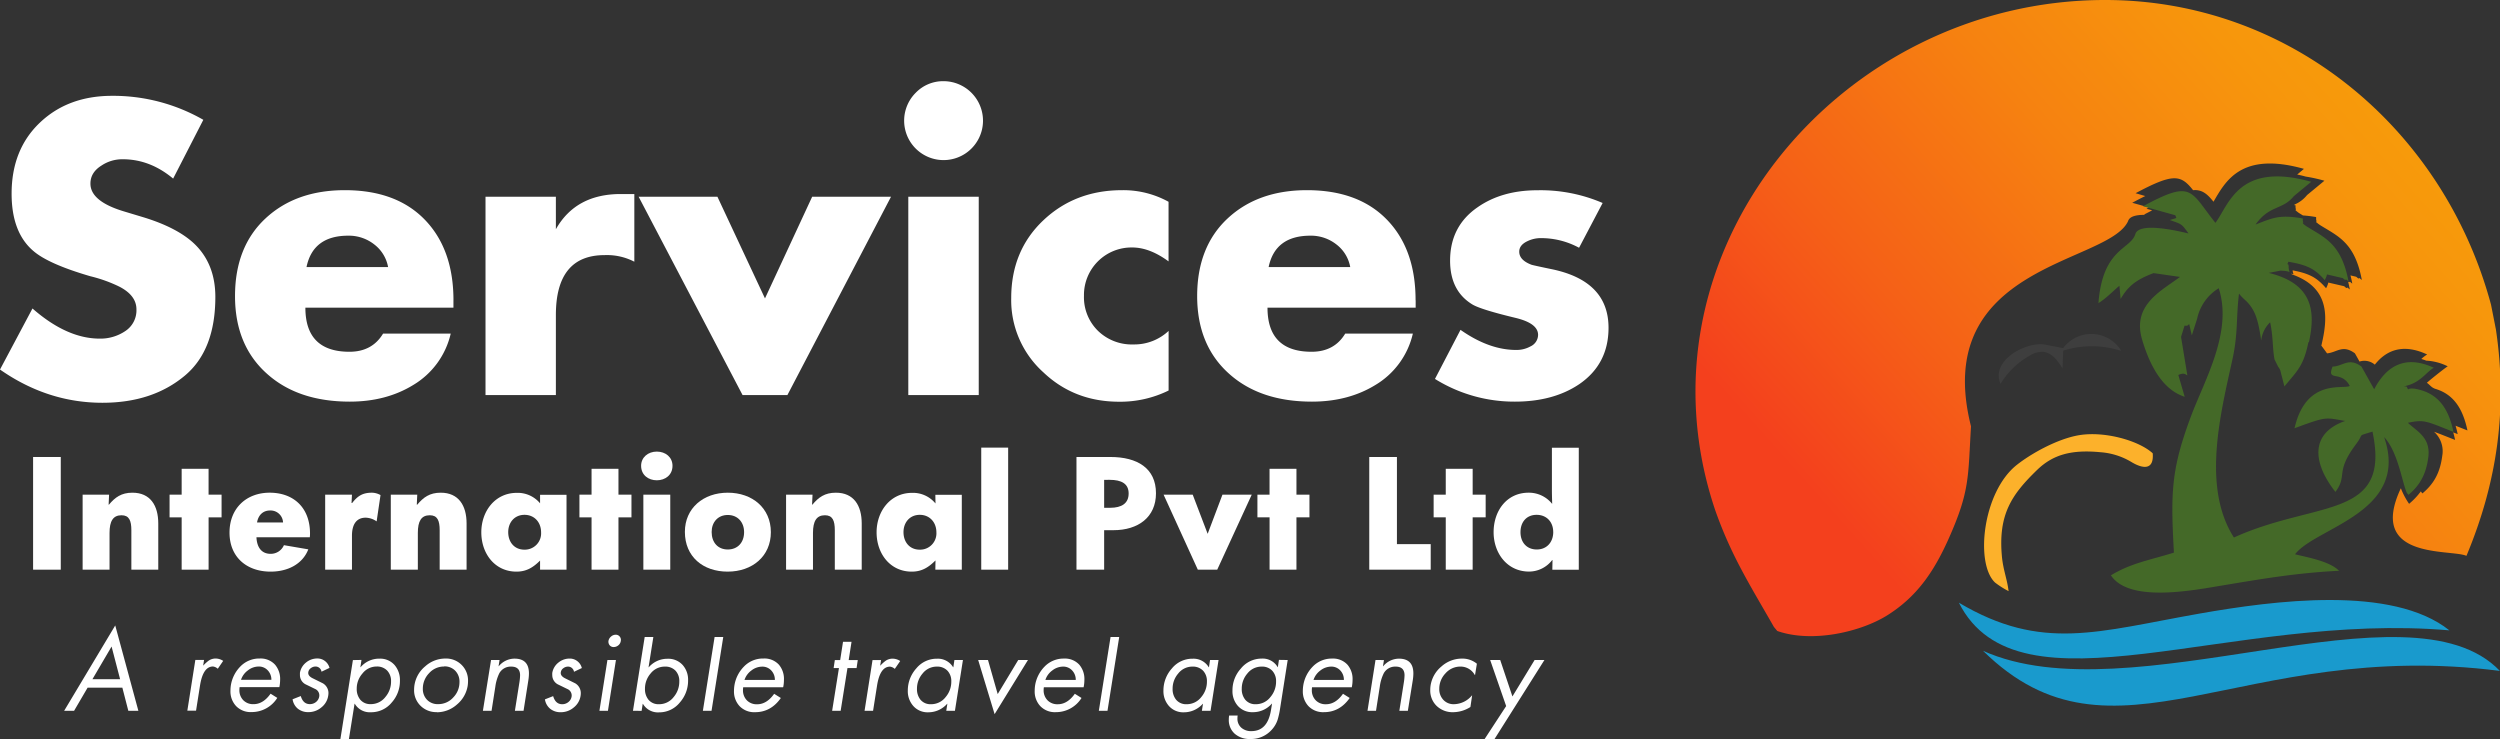
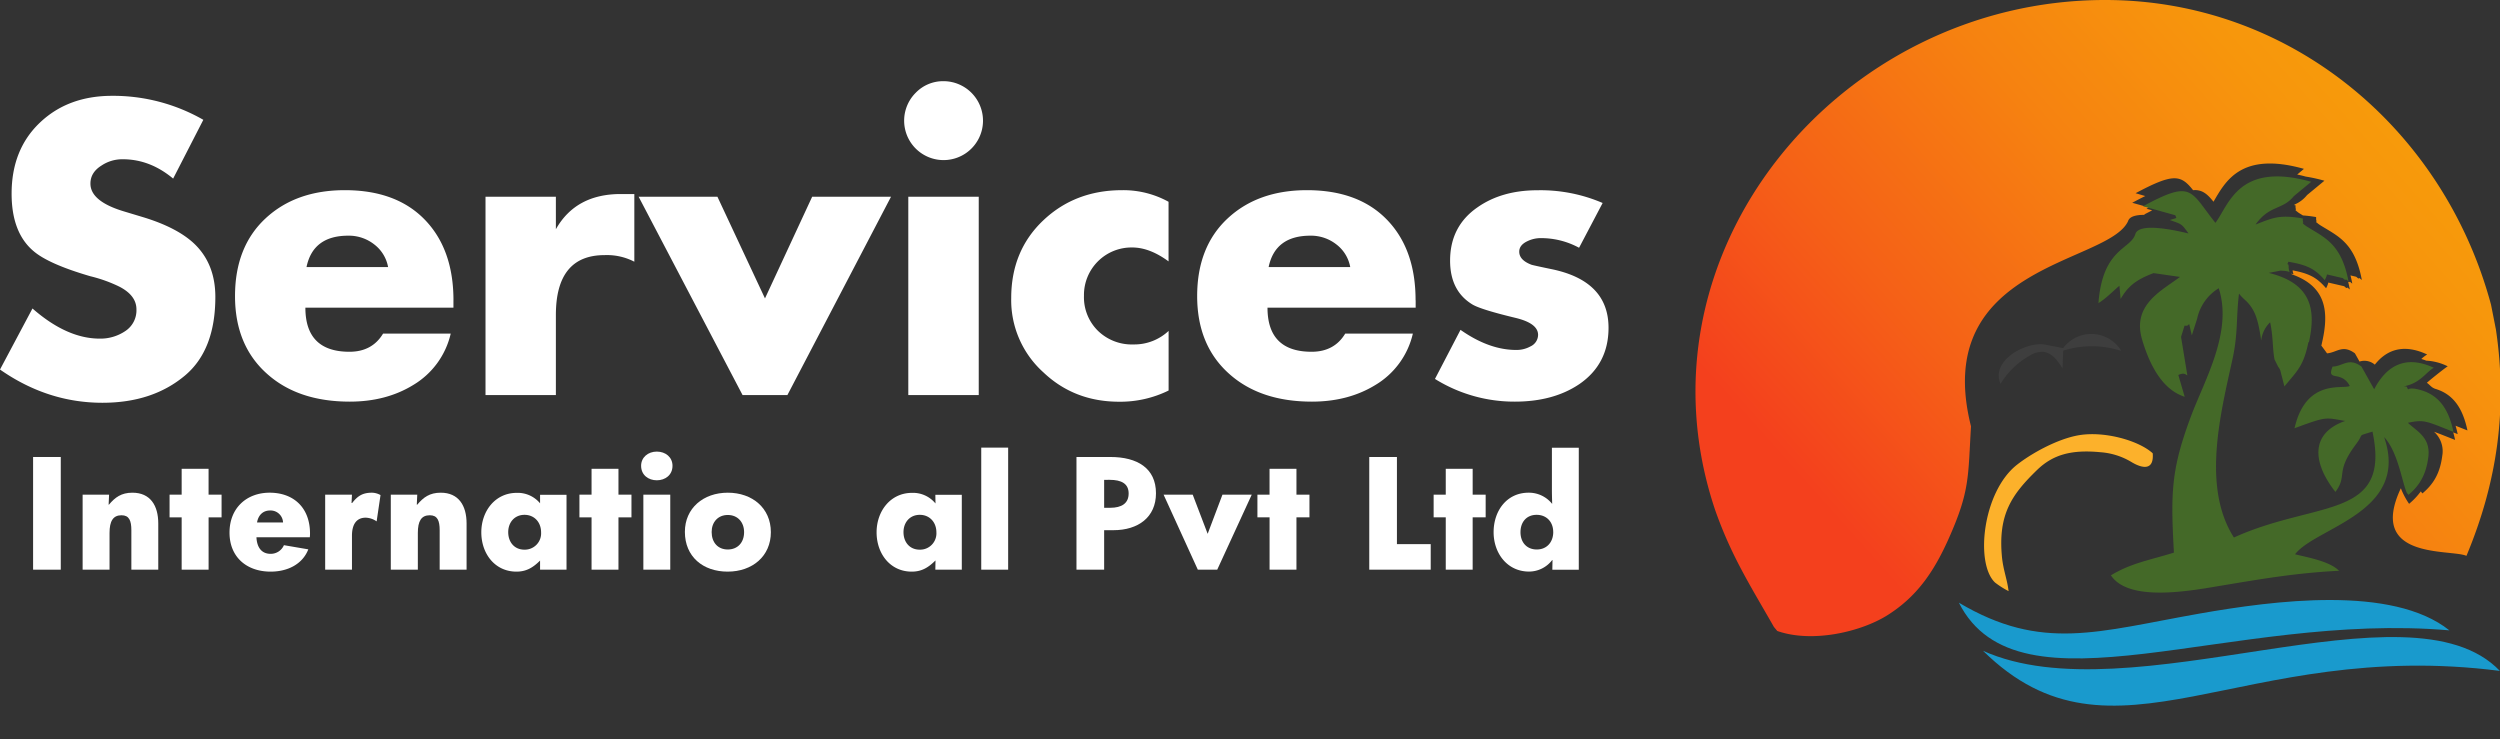
<svg xmlns="http://www.w3.org/2000/svg" viewBox="0 0 880.77 260.44">
  <rect x="0" y="0" width="880.77" height="260.44" fill="#333333" stroke="none" />
  <defs>
    <style>.cls-1{fill:#fff;}.cls-2{fill:#fcb12b;}.cls-2,.cls-3,.cls-4,.cls-5,.cls-6{fill-rule:evenodd;}.cls-3{fill:url(#linear-gradient);}.cls-4{fill:#446928;}.cls-5{fill:#3e3e3e;}.cls-6{fill:#199acd;}</style>
    <linearGradient id="linear-gradient" x1="630.87" y1="228.51" x2="856.3" y2="27.46" gradientUnits="userSpaceOnUse">
      <stop offset="0.14" stop-color="#f4401d" />
      <stop offset="0.36" stop-color="#f56017" />
      <stop offset="0.63" stop-color="#f68210" />
      <stop offset="0.85" stop-color="#f7960c" />
      <stop offset="1" stop-color="#f79e0a" />
    </linearGradient>
  </defs>
  <g id="Layer_2" data-name="Layer 2">
    <g id="Layer_1-2" data-name="Layer 1">
      <path class="cls-1" d="M11.66,200.7V161h9.75v39.7Z" />
      <path class="cls-1" d="M29.11,200.7V174.27h9.32l-.16,3.53h.11c2.16-2.58,4.37-4.22,8.27-4.22,6.32,0,9.11,4.53,9.11,10.85V200.7H46.28V186.85c0-3.47-.79-5.32-3.48-5.32-2.95,0-4.21,2.06-4.21,6.22V200.7Z" />
      <path class="cls-1" d="M64,200.7V182.27H59.74v-8H64v-9.11h9.48v9.11h4.58v8H73.49V200.7Z" />
      <path class="cls-1" d="M109.15,189.28H90.35c.15,3.47,1.73,5.84,5,5.84a5.06,5.06,0,0,0,4.68-3.05l8.59,1.47c-2.06,5.27-7.32,7.85-13.27,7.85-8.38,0-14.49-5.06-14.49-13.75S86.92,173.58,95,173.58c8.43,0,14.22,5.27,14.22,14.38A11.22,11.22,0,0,1,109.15,189.28Zm-9.43-5.22a4.4,4.4,0,0,0-4.58-4.21c-2.58,0-4.16,1.74-4.58,4.21Z" />
      <path class="cls-1" d="M114.56,200.7V174.27H124l-.15,2.95h.21c2.05-2.64,3.84-3.64,7.05-3.64a6.52,6.52,0,0,1,2.95.84l-1.37,9.27a7.08,7.08,0,0,0-3.84-1.31c-3.16,0-4.85,2.21-4.85,6.37V200.7Z" />
      <path class="cls-1" d="M137.68,200.7V174.27H147l-.16,3.53H147c2.16-2.58,4.37-4.22,8.27-4.22,6.31,0,9.11,4.53,9.11,10.85V200.7h-9.48V186.85c0-3.47-.79-5.32-3.48-5.32-3,0-4.21,2.06-4.21,6.22V200.7Z" />
      <path class="cls-1" d="M169.57,187.54c0-7.48,4.9-13.9,12.48-13.9a10.22,10.22,0,0,1,8.22,3.68h0l0-3h9.32V200.7h-9.32l0-3.21h0c-2.53,2.53-4.9,3.9-8.32,3.9C174.36,201.39,169.57,195.07,169.57,187.54Zm21.06,0c0-3.53-2.36-6.16-5.84-6.16s-5.74,2.63-5.74,6.11,2.16,6.16,5.69,6.16A5.75,5.75,0,0,0,190.63,187.54Z" />
      <path class="cls-1" d="M208.41,200.7V182.27h-4.27v-8h4.27v-9.11h9.48v9.11h4.58v8h-4.58V200.7Z" />
      <path class="cls-1" d="M225.87,164.1c0-2.95,2.42-5,5.53-5s5.53,2,5.53,5c0,3.27-2.58,5.11-5.53,5.11S225.87,167.37,225.87,164.1Zm.79,36.6V174.27h9.48V200.7Z" />
      <path class="cls-1" d="M241.29,187.38c0-8.32,6.48-13.8,15.12-13.8s15.17,5.43,15.17,13.91-6.53,13.9-15.22,13.9S241.29,196.12,241.29,187.38Zm20.86.11c0-3.53-2.27-6.06-5.74-6.06s-5.69,2.53-5.69,6c0,3.69,2.21,6.16,5.69,6.16S262.15,191.12,262.15,187.49Z" />
-       <path class="cls-1" d="M276.94,200.7V174.27h9.32l-.16,3.53h.11c2.16-2.58,4.37-4.22,8.27-4.22,6.32,0,9.11,4.53,9.11,10.85V200.7h-9.48V186.85c0-3.47-.79-5.32-3.48-5.32-2.95,0-4.21,2.06-4.21,6.22V200.7Z" />
      <path class="cls-1" d="M308.83,187.54c0-7.48,4.9-13.9,12.48-13.9a10.22,10.22,0,0,1,8.22,3.68h.05l-.05-3h9.32V200.7h-9.32l.05-3.21h-.05c-2.53,2.53-4.9,3.9-8.32,3.9C313.62,201.39,308.83,195.07,308.83,187.54Zm21.07,0c0-3.53-2.37-6.16-5.85-6.16s-5.74,2.63-5.74,6.11,2.16,6.16,5.69,6.16A5.75,5.75,0,0,0,329.9,187.54Z" />
      <path class="cls-1" d="M345.7,200.7v-43h9.48v43Z" />
      <path class="cls-1" d="M379.25,200.7V161H391.2c9.48,0,16.06,3.95,16.06,12.79,0,8.43-6.26,13-15,13H389v13.9ZM389,178.9h2.1c4.11,0,6.53-1.58,6.53-5.05s-2.58-4.8-6.68-4.8H389Z" />
      <path class="cls-1" d="M422,200.7l-12.06-26.43H420.2l5.27,13.8,5.21-13.8H441L428.84,200.7Z" />
      <path class="cls-1" d="M447.28,200.7V182.27H443v-8h4.27v-9.11h9.48v9.11h4.58v8h-4.58V200.7Z" />
      <path class="cls-1" d="M482.4,200.7V161h9.75v30.7h11.9v9Z" />
      <path class="cls-1" d="M509.35,200.7V182.27h-4.27v-8h4.27v-9.11h9.48v9.11h4.58v8h-4.58V200.7Z" />
      <path class="cls-1" d="M526.21,187.49c0-7.53,4.63-13.91,12.32-13.91a10.47,10.47,0,0,1,8.27,3.9h.05c-.05-1.47-.1-3.58-.1-4.85v-14.9h9.47v43H546.9l.06-3.42h-.11a10.29,10.29,0,0,1-8.21,4.06C531,201.34,526.21,194.91,526.21,187.49Zm21-.06c0-3.53-2.32-6.05-5.85-6.05s-5.68,2.52-5.68,6.11,2.21,6.1,5.74,6.1S547.22,191,547.22,187.43Z" />
      <path class="cls-2" d="M707.64,208.26c-.46-4.06-1.88-7.39-2.33-12-1.43-15,3.43-22,12.29-30.61,5.65-5.51,12.2-7.32,22.51-6.32a24.5,24.5,0,0,1,10.9,3.5c3.79,2.26,7.9,3,7.41-3.13-4.88-4.48-17-7.91-26.06-6.36-7.67,1.32-16.93,6.56-21.85,10.47-12.06,9.57-14.71,34.84-7.61,41.45a31.35,31.35,0,0,0,4.74,3Z" />
      <path class="cls-3" d="M626.15,222.3c12.48,4.37,29.71.23,38.93-5.63,9.87-6.27,15.94-14.6,21.32-26.6,7.67-17.11,6.91-21.9,8-39.86C680,93,742.85,93.07,749.74,77.9c.52-1.72,3-2.24,6-2.2l-.38-.1c1-.55,2-1,2.86-1.51l-2-.55.85-.45-1.67-.47h0l-4.2-1.18c1.7-.91,3.22-1.7,4.59-2.37l-3.41-1C765.64,61,768.28,61.48,772.64,67c3.11-.25,4.92,1.22,7.19,4.07C784,64,789.42,53.23,811.7,59.49l-2.38,2c1,.2,2,.44,3,.72a55.43,55.43,0,0,1,6.59,1.46l-6.12,5.06A11.37,11.37,0,0,1,808.53,72l-.06,0-.21.26.48.08v.86c.66,2.74-.37-.12.15.78.09.15-.17.33,1.73,1.48l.72.44a43.11,43.11,0,0,1,4.65.58v.86c.67,2.74-.36-.11.16.79.08.15-.17.32,1.72,1.48,6.19,3.78,11.81,6.19,14.22,19-.36-.16-.86-.85-1-.56s-.77-.42-1-.55l-2-.47c.24.9.45,1.85.64,2.88-.35-.16-.85-.85-1-.56-.08.14-.27,0-.47-.11.22.85.42,1.76.6,2.72-.35-.16-.85-.85-1-.56s-.78-.42-1-.56l-5.57-1.29a7.56,7.56,0,0,1-.8,2c-3.17-3.7-5.83-5.18-11.78-6.3.16,1.71.8,1.44-.53,1.15l.3.27c11.94,4.21,13.05,12.88,10.73,23.41-.13.6-.25,1.16-.38,1.69.68.89,1.34,1.79,2,2.72,3.5-.29,5.45-3.23,9.83,0l1.62,2.89a5.62,5.62,0,0,1,5.39,1.09c3.89-4.94,9.75-7.65,18.44-3.58a11.56,11.56,0,0,0-2.06,1.58c.57.16,1.15.36,1.75.59a19,19,0,0,1,7.56,2c-.94.53-6.33,4.85-7.35,5.8,1.39,1,1.56,1.7,3.19,2.2,6.43,2,9.55,7.2,11.1,14.59l-4.18-1.66c.28.94.53,1.93.74,2.95l-1.57-.61c.25.85.47,1.74.66,2.66-3.38-1.32-5.65-2.26-7.42-2.87a9.2,9.2,0,0,1,2.9,8.45c-.79,6.19-3.1,10-7,13.27a8.2,8.2,0,0,1-.55-.73,24.39,24.39,0,0,1-4.14,4.39,26.53,26.53,0,0,1-2.9-5.48c-11.92,25.34,17.47,21.33,23.11,23.81,10.84-25.94,14.55-51.77,10.38-79.75l-1.72-8.73C860.87,45.14,806.66,0,741.66,0,648,0,573.78,89.17,604.29,179.77c5.7,16.13,12.17,26.22,20.59,40.95,0,.05.11.18.15.23l1.12,1.35Z" />
      <path class="cls-4" d="M813.27,120.57c-1.73,8.45-3.95,10.08-8.45,15.57l-1.49-5.78c-.08-.18-.27-.5-.36-.66s-.31-.42-.39-.56l-1.25-2.5c-.74-3.91-.46-8.19-1.55-13.1a10.66,10.66,0,0,0-3.15,6.43c-.55-3.84-1.23-7.73-2.69-10.45-1.89-3.54-3.68-4-5.12-6.12-1.06,8.53-.27,13.92-2.34,23.33-4.21,19.15-10.77,45,.55,62.64,29.05-13.2,55.45-6.18,48.81-37.31-5.7,1.78-2.83.49-5.66,4.24-7.75,10.29-2.92,11-7.4,17-7.86-10-9.2-20.57,3.45-25-7.15-1.18-6.19-1.73-17.85,2.57,4.07-17.78,17.23-13.58,19.46-14.9-3-5.73-8.29-1.23-6.06-6.82,3.73-.1,5.67-3.35,10.19,0l4.47,8c3.71-7.18,10.13-12.66,21-7.58-2.75,1.54-4.78,5.47-10.46,6.51.31.16.83-.1,1,.29.91,2-.72-.64,5.3,1.19,6.43,2,9.55,7.21,11.1,14.6-9.65-3.79-10.25-4.45-16.05-3.2,3.14,3,8.08,5.14,7.18,12.12-.79,6.19-3.1,10-7,13.27-.45-.69-.51-.24-1.21-2.47-1.4-4.44-3.07-13.31-7.36-17.9,9.23,26.59-24.07,31.74-31.38,41.3,5.61,1.35,12.27,2.59,15.52,5.81-15.55.77-28,3-42.5,5.4-11.63,2-31.83,5.36-37.89-3.8,7.29-4.39,13.59-5.31,22.2-8-1.17-21.15-1-29.27,6-48,4.75-12.74,14.81-29.8,9.78-45.14a16.69,16.69,0,0,0-7.6,10.71l-1.86,5.87c-1.66-6.58-.14-2.79-2.57-3.43l-1.24,4,2.21,13.48c-.4.16-.73-1.2-3.17-.07l2.24,7.68c-7.27-2.32-12-10-15-20.15-3.64-12.3,6.95-17.23,13.34-22.08l-9.29-1.34c-6.21,2.32-9.06,4.67-11.62,9.11l-.43-4.64c-2,1.61-4.42,4.25-7.38,6.1,1.46-19.42,11.37-18.86,13-24.33,1.37-4.52,16.15-.8,18.74-.21-2.58-3.56-2.39-3.22-6.59-4.73,2.94-1,2.35-.35,1.94-1.68l-11.38-3.18c17.53-9.46,16.43-5.48,25.5,5.85,4.8-6.35,8.08-21.68,33.75-14.46l-6.13,5.06c-3.94,4.94-8.47,3-13.49,10,6.42-2.49,8.54-3.53,16.66-2.14v.86c.66,2.74-.37-.12.15.79.09.15-.17.32,1.73,1.48,6.18,3.78,11.8,6.19,14.21,19-.35-.16-.85-.85-1-.56s-.78-.42-1-.55l-5.57-1.3a7.56,7.56,0,0,1-.8,2c-3.35-3.91-6.13-5.34-12.8-6.48-.88,2.17,0-.25.08,1.67.05,3.14,1.72,1.5-3,1.48l-4,.79c15.14,3.7,16.68,13,14.15,24.42Z" />
      <path class="cls-5" d="M719.73,121.3c-6.54-.59-18.4,5.85-14.93,13.94a28.13,28.13,0,0,1,10.1-9.85,8.56,8.56,0,0,1,4.91-1.44c3.1.27,5.19,3.19,6.83,5.83.09-2.08.17-4.17.25-6.25a33.51,33.51,0,0,1,20.47.11,12.35,12.35,0,0,0-20.49-1l-7.14-1.37Z" />
      <path class="cls-6" d="M880.73,236.37c-91.6-11.79-136.15,38.14-182.1-7.09,51.87,23.36,150.27-26.24,182.1,7.09Z" />
      <path class="cls-6" d="M862.94,222.08c-77.22-6.73-151.72,31.92-172.82-9.75,29.35,17.42,49,10.13,84.9,3.82,26-4.56,67.83-10.12,87.92,5.93Z" />
      <path class="cls-1" d="M71.63,42.22,61,62.92q-8.17-6.81-17.7-6.81a13.12,13.12,0,0,0-7.49,2.18c-2.64,1.63-3.95,3.76-3.95,6.4q0,6.25,11.85,9.8l6.8,2.05q12,3.67,18,9.39,7.35,7.08,7.36,18.66,0,18.66-10.63,27.65Q53.8,141.9,36.09,141.9,16.75,141.9,0,130.19l11.44-21.51q12.12,10.62,23.7,10.62a15.64,15.64,0,0,0,9-2.66A8.73,8.73,0,0,0,48.07,109q0-4.9-6-8a49.88,49.88,0,0,0-10.21-3.67Q17,93,11.71,88.38,4.09,81.86,4.09,68.23q0-15.53,9.94-25t25.46-9.47a63.9,63.9,0,0,1,32.14,8.45ZM108,94.1h28.73a12.91,12.91,0,0,0-4.9-8,14.44,14.44,0,0,0-9.13-3.07q-12.39,0-14.7,11Zm51.75,11.72v2.58H107.59q0,15.52,15.52,15.53,8,0,11.85-6.4h23.83a28.49,28.49,0,0,1-13.21,18.11q-9.53,5.85-22.33,5.86-18,0-28.87-9.54Q82.8,121.88,82.8,104.32,82.8,87,93.49,77t28-10q18.11,0,28.19,10.42t10.08,28.4Zm36.09-36.5V80.76h0q7-12.39,22.83-12.4h4.81V92.2A21,21,0,0,0,213,89.88q-17.16,0-17.16,21.11v28.19H171.05V69.32Zm56.92,0,16.75,35.81,16.62-35.81h27.78l-36.5,69.86h-15.8L225,69.32Zm92.06,0v69.86H320V69.32ZM332.43,28.6a13.93,13.93,0,0,1,13.89,13.89,13.89,13.89,0,1,1-23.7-9.81,13.41,13.41,0,0,1,9.81-4.08Zm79.26,42.49v21q-6.68-4.91-12.8-4.9a16.74,16.74,0,0,0-17,17,16.59,16.59,0,0,0,4.9,12.33,17.1,17.1,0,0,0,12.53,4.83,17.65,17.65,0,0,0,12.39-4.77v21a38.49,38.49,0,0,1-17.43,3.95q-15.79,0-26.69-10.35A34.21,34.21,0,0,1,356.26,105q0-16.62,11.24-27.31T395.35,67a33,33,0,0,1,16.34,4.09ZM447,94.1H475.7a12.91,12.91,0,0,0-4.9-8,14.46,14.46,0,0,0-9.13-3.07q-12.39,0-14.71,11Zm51.75,11.72v2.58H446.55q0,15.52,15.53,15.53,8,0,11.85-6.4h23.83a28.53,28.53,0,0,1-13.21,18.11q-9.54,5.85-22.33,5.86-18,0-28.88-9.54-11.56-10.08-11.57-27.64Q421.77,87,432.46,77t28-10q18.1,0,28.19,10.42t10.07,28.4ZM564.63,71.5l-8.31,15.79A28.07,28.07,0,0,0,543,83.89a10.76,10.76,0,0,0-4.9,1.09c-1.91.91-2.86,2.13-2.86,3.68,0,2,1.45,3.54,4.36,4.63.63.18,2.91.68,6.81,1.49q20.29,4.09,20.29,20.7,0,12.81-10.35,19.89-9.12,6.12-22.61,6.13a52.88,52.88,0,0,1-28.19-8l9-17.29q10.08,7.08,19.61,7.08a10.06,10.06,0,0,0,5-1.23,4.53,4.53,0,0,0,2.72-4.08q0-4.09-8-6-11.85-2.85-15-4.63-8-4.75-8-15.52,0-12.12,9.67-18.8,8.58-6,21.11-6a55.33,55.33,0,0,1,23,4.5Z" />
-       <path class="cls-1" d="M43.11,242.28H30.86l-4.76,8.14H22.6l18-30.07,8.15,30.07H45.21l-2.1-8.14Zm-.8-3-3-11.5-6.74,11.5Zm29.58-6.78-.3,1.94h.07a12.57,12.57,0,0,1,1.94-1.75A4.42,4.42,0,0,1,76,232a5,5,0,0,1,2.63.83l-1.9,2.78a3.11,3.11,0,0,0-1.68-.8c-2.33,0-3.86,2.21-4.57,6.63l-1.41,8.94H66l2.82-17.89Zm26.53,9.59h-14a6.61,6.61,0,0,0-.08,1,5,5,0,0,0,1.35,3.58,4.8,4.8,0,0,0,3.64,1.41q3.39,0,6-3.69l2.36,1.48a10.61,10.61,0,0,1-9.06,5,7.11,7.11,0,0,1-5.44-2.1,7.52,7.52,0,0,1-2-5.4,14.28,14.28,0,0,1,.11-1.71,12.23,12.23,0,0,1,3.35-6.82A9.27,9.27,0,0,1,91.49,232a6.87,6.87,0,0,1,5.41,2.17,7.74,7.74,0,0,1,1.79,5.33,12.93,12.93,0,0,1-.27,2.58Zm-13.51-2.58h10.7a4.71,4.71,0,0,0-1.28-3.34,4.23,4.23,0,0,0-3.22-1.35,6.17,6.17,0,0,0-3.78,1.37,6.62,6.62,0,0,0-2.42,3.32Zm31.14-4.19-2.78,1.33a2.11,2.11,0,0,0-2.13-1.83,2.71,2.71,0,0,0-1.62.57,2.08,2.08,0,0,0-.9,1.41c-.15.87.37,1.59,1.56,2.17l3.54,1.75a4,4,0,0,1,2,3.43,6.12,6.12,0,0,1-.08.91,6.43,6.43,0,0,1-2.42,4.17,7,7,0,0,1-4.55,1.66,5.76,5.76,0,0,1-3.73-1.2,5.29,5.29,0,0,1-1.86-3.33l2.89-1.14c.56,1.9,1.62,2.85,3.2,2.85a3.38,3.38,0,0,0,2.17-.76,3.09,3.09,0,0,0,1.14-2,2.45,2.45,0,0,0-1.48-2.59l-3.43-1.67a3.67,3.67,0,0,1-1.9-3.2c0-.25,0-.52,0-.8a5.86,5.86,0,0,1,2.15-3.64,6.18,6.18,0,0,1,4-1.42,4.26,4.26,0,0,1,2.71.93,4.42,4.42,0,0,1,1.56,2.38Zm16.63-.5a6.3,6.3,0,0,0-5,2.48,8,8,0,0,0-2,5.33,5.87,5.87,0,0,0,1.22,3.84,4.54,4.54,0,0,0,3.69,1.6,6.42,6.42,0,0,0,5.18-2.51,8.31,8.31,0,0,0,2-5.52,5.29,5.29,0,0,0-1.35-3.77,4.9,4.9,0,0,0-3.75-1.45Zm-5.33-2.32-.38,2.55h.08a8.57,8.57,0,0,1,6.62-3,6.75,6.75,0,0,1,5.37,2.28,8.12,8.12,0,0,1,1.86,5.48,11.33,11.33,0,0,1-2.89,7.69,9.33,9.33,0,0,1-7.35,3.43,6.1,6.1,0,0,1-5.67-3h-.08l-2,12.53h-3l4.42-27.91Zm26.57,18.39a7.85,7.85,0,0,1-5.77-2.25,7.6,7.6,0,0,1-2.26-5.63,10.67,10.67,0,0,1,3.9-8.24,10.57,10.57,0,0,1,7.1-2.76,7.7,7.7,0,0,1,8,8,11.25,11.25,0,0,1-.11,1.53,10.8,10.8,0,0,1-3.79,6.66,10.65,10.65,0,0,1-7.1,2.74Zm2.55-16.07a7,7,0,0,0-5.29,2.34,7.76,7.76,0,0,0-2.21,5.47,5.43,5.43,0,0,0,1.47,3.9,5.16,5.16,0,0,0,3.94,1.54,7,7,0,0,0,5.29-2.34,7.67,7.67,0,0,0,2.21-5.42,5.48,5.48,0,0,0-1.49-4,5.21,5.21,0,0,0-3.92-1.54ZM176,232.53l-.35,2.17h.08a7.24,7.24,0,0,1,5.52-2.66c3.4,0,5.1,1.73,5.1,5.21a16.37,16.37,0,0,1-.23,2.55l-1.67,10.62h-3.05l1.6-10.08a18.6,18.6,0,0,0,.23-2.4q0-3.09-3.12-3.09a4.59,4.59,0,0,0-4.19,2.33,15.46,15.46,0,0,0-1.41,4.75l-1.33,8.49h-3.05L173,232.53Zm29,2.82-2.78,1.33a2.11,2.11,0,0,0-2.13-1.83,2.71,2.71,0,0,0-1.62.57,2.06,2.06,0,0,0-.89,1.41c-.15.87.37,1.59,1.56,2.17l3.54,1.75a4,4,0,0,1,1.94,3.43,6,6,0,0,1-.07.91,6.47,6.47,0,0,1-2.42,4.17,7,7,0,0,1-4.55,1.66,5.74,5.74,0,0,1-3.73-1.2,5.34,5.34,0,0,1-1.87-3.33l2.9-1.14c.55,1.9,1.62,2.85,3.19,2.85a3.34,3.34,0,0,0,2.17-.76,3.06,3.06,0,0,0,1.15-2,2.46,2.46,0,0,0-1.49-2.59l-3.43-1.67a3.69,3.69,0,0,1-1.9-3.2,7.51,7.51,0,0,1,0-.8,5.82,5.82,0,0,1,2.15-3.64,6.18,6.18,0,0,1,4-1.42,4.26,4.26,0,0,1,2.7.93,4.32,4.32,0,0,1,1.56,2.38Zm12-2.82-2.82,17.89h-3L214,232.53Zm-.08-8.91a1.73,1.73,0,0,1,1.41.65,1.79,1.79,0,0,1,.38,1.52,2.35,2.35,0,0,1-.85,1.55,2.56,2.56,0,0,1-1.66.62,1.79,1.79,0,0,1-1.41-.62,2,2,0,0,1-.42-1.55,2.55,2.55,0,0,1,.9-1.52,2.44,2.44,0,0,1,1.65-.65Zm17.25,11.23a6.32,6.32,0,0,0-5,2.48,8.09,8.09,0,0,0-1.94,5.33,5.87,5.87,0,0,0,1.22,3.84,4.54,4.54,0,0,0,3.69,1.6,6.43,6.43,0,0,0,5.18-2.51,8.31,8.31,0,0,0,2-5.52A5.29,5.29,0,0,0,238,236.3a4.91,4.91,0,0,0-3.75-1.45ZM223,250.42l4.13-26h3.05l-1.69,10.67h.07a8.63,8.63,0,0,1,6.59-3,6.82,6.82,0,0,1,5.4,2.24,7.81,7.81,0,0,1,1.87,5.41,11.57,11.57,0,0,1-2.89,7.73,9.33,9.33,0,0,1-7.31,3.5,6.11,6.11,0,0,1-5.71-3h-.08l-.38,2.47Zm31.81-26-4.13,26h-3.05l4.13-26Zm21,17.71H261.83a6.59,6.59,0,0,0-.07,1,5,5,0,0,0,1.35,3.58,4.79,4.79,0,0,0,3.63,1.41q3.39,0,6-3.69l2.36,1.48q-3.51,5-9.06,5a7.13,7.13,0,0,1-5.45-2.1,7.52,7.52,0,0,1-2-5.4,12.51,12.51,0,0,1,.12-1.71,12.16,12.16,0,0,1,3.35-6.82A9.27,9.27,0,0,1,269,232a6.89,6.89,0,0,1,5.41,2.17,7.73,7.73,0,0,1,1.78,5.33,12.9,12.9,0,0,1-.26,2.58Zm-13.52-2.58h10.7a4.7,4.7,0,0,0-1.27-3.34,4.25,4.25,0,0,0-3.22-1.35,6.22,6.22,0,0,0-3.79,1.37,6.68,6.68,0,0,0-2.42,3.32Zm36.28-4.19-2.4,15.07h-3l2.4-15.07h-1.87l.42-2.82H296l1-6.43h3l-1,6.43h3.2l-.42,2.82Zm11.84-2.82-.31,1.94h.08a12.12,12.12,0,0,1,1.94-1.75,4.39,4.39,0,0,1,2.4-.68,5,5,0,0,1,2.63.83l-1.91,2.78a3.06,3.06,0,0,0-1.67-.8q-3.51,0-4.57,6.63l-1.41,8.94h-3l2.81-17.89ZM330,234.85a6.32,6.32,0,0,0-5,2.48,8.09,8.09,0,0,0-1.94,5.33,5.87,5.87,0,0,0,1.22,3.84,4.54,4.54,0,0,0,3.69,1.6,6.43,6.43,0,0,0,5.18-2.51,8.31,8.31,0,0,0,2-5.52,5.29,5.29,0,0,0-1.35-3.77,4.93,4.93,0,0,0-3.75-1.45Zm9.25-2.32-2.82,17.89h-3.05l.38-2.47h-.07a8.86,8.86,0,0,1-6.63,3,6.71,6.71,0,0,1-5.32-2.25,7.85,7.85,0,0,1-1.91-5.44,11.6,11.6,0,0,1,3-7.79,9.27,9.27,0,0,1,7.29-3.4,6.25,6.25,0,0,1,5.67,3h.08l.38-2.55Zm8.83,0,3.42,12,7.23-12h3.43L350.41,251.6l-5.79-19.07Zm33.68,9.59h-14a6.61,6.61,0,0,0-.08,1,5,5,0,0,0,1.35,3.58,4.81,4.81,0,0,0,3.64,1.41q3.39,0,6-3.69l2.36,1.48a10.61,10.61,0,0,1-9.06,5,7.11,7.11,0,0,1-5.44-2.1,7.52,7.52,0,0,1-2-5.4,14.28,14.28,0,0,1,.11-1.71,12.23,12.23,0,0,1,3.35-6.82,9.29,9.29,0,0,1,6.86-2.85,6.86,6.86,0,0,1,5.4,2.17,7.74,7.74,0,0,1,1.79,5.33,12.93,12.93,0,0,1-.27,2.58Zm-13.51-2.58H379a4.71,4.71,0,0,0-1.28-3.34,4.23,4.23,0,0,0-3.22-1.35,6.19,6.19,0,0,0-3.78,1.37,6.62,6.62,0,0,0-2.42,3.32Zm26.06-15.13-4.13,26h-3.05l4.13-26Zm25.75,10.44a6.32,6.32,0,0,0-5,2.48,8.09,8.09,0,0,0-1.94,5.33,5.87,5.87,0,0,0,1.22,3.84,4.54,4.54,0,0,0,3.69,1.6,6.43,6.43,0,0,0,5.18-2.51,8.31,8.31,0,0,0,2-5.52,5.29,5.29,0,0,0-1.35-3.77,4.93,4.93,0,0,0-3.75-1.45Zm9.25-2.32-2.82,17.89h-3.05l.38-2.47h-.07a8.86,8.86,0,0,1-6.63,3,6.71,6.71,0,0,1-5.32-2.25,7.85,7.85,0,0,1-1.91-5.44,11.6,11.6,0,0,1,3-7.79,9.27,9.27,0,0,1,7.29-3.4,6.24,6.24,0,0,1,5.67,3h.08l.38-2.55Zm15.11,2.32a6.32,6.32,0,0,0-5,2.48,8.09,8.09,0,0,0-1.94,5.33,5.87,5.87,0,0,0,1.22,3.84,4.54,4.54,0,0,0,3.69,1.6,6.43,6.43,0,0,0,5.18-2.51,8.31,8.31,0,0,0,2-5.52,5.29,5.29,0,0,0-1.35-3.77,4.9,4.9,0,0,0-3.75-1.45Zm9.25-2.32-2.67,17a28.24,28.24,0,0,1-.87,4,9.56,9.56,0,0,1-2.17,3.66,9.77,9.77,0,0,1-7.42,3.17,8,8,0,0,1-5.54-1.86,6.43,6.43,0,0,1-2.08-5.07,7.85,7.85,0,0,1,.12-1.34h3a6.54,6.54,0,0,0-.08,1,4.17,4.17,0,0,0,1.36,3.28,5.11,5.11,0,0,0,3.56,1.21q5.74,0,6.92-7.53l.35-2.14h-.08a8.8,8.8,0,0,1-6.66,3,6.73,6.73,0,0,1-5.33-2.25,7.78,7.78,0,0,1-1.87-5.4,11.34,11.34,0,0,1,2.93-7.69,9.37,9.37,0,0,1,7.35-3.54,6.07,6.07,0,0,1,5.64,3h.07l.38-2.55Zm22.61,9.59H462.24a6.59,6.59,0,0,0-.07,1,5,5,0,0,0,1.35,3.58,4.79,4.79,0,0,0,3.63,1.41q3.39,0,6-3.69l2.36,1.48q-3.51,5-9.06,5a7.13,7.13,0,0,1-5.45-2.1,7.52,7.52,0,0,1-2-5.4,12.51,12.51,0,0,1,.12-1.71,12.16,12.16,0,0,1,3.35-6.82,9.27,9.27,0,0,1,6.85-2.85,6.89,6.89,0,0,1,5.41,2.17,7.74,7.74,0,0,1,1.79,5.33,12.93,12.93,0,0,1-.27,2.58Zm-13.52-2.58h10.7a4.7,4.7,0,0,0-1.27-3.34,4.25,4.25,0,0,0-3.22-1.35,6.22,6.22,0,0,0-3.79,1.37,6.68,6.68,0,0,0-2.42,3.32Zm24.82-7-.34,2.17h.08a7.24,7.24,0,0,1,5.52-2.66c3.4,0,5.1,1.73,5.1,5.21a16.37,16.37,0,0,1-.23,2.55L496,250.42h-3l1.6-10.08a18.6,18.6,0,0,0,.23-2.4c0-2.06-1.05-3.09-3.13-3.09a4.58,4.58,0,0,0-4.18,2.33,14.92,14.92,0,0,0-1.41,4.75l-1.33,8.49h-3l2.82-17.89Zm32.74,1.3-.65,4h-.07a5.73,5.73,0,0,0-5.07-3,6.94,6.94,0,0,0-5.27,2.38,7.81,7.81,0,0,0-2.19,5.43,5.45,5.45,0,0,0,1.37,3.84,4.85,4.85,0,0,0,3.85,1.6,8.39,8.39,0,0,0,6.28-3.08h.07l-.6,4.07a11.45,11.45,0,0,1-6,1.83,8.1,8.1,0,0,1-5.88-2.19,7.51,7.51,0,0,1-2.27-5.65,10.67,10.67,0,0,1,.12-1.6,10.89,10.89,0,0,1,3.86-6.7,10.78,10.78,0,0,1,7.18-2.74,8,8,0,0,1,5.25,1.79Zm10.31,14.9L525,232.53h3.54l4.3,12.83,7.81-12.83h3.46l-17.62,27.91H523l7.65-11.71Z" />
    </g>
  </g>
</svg>